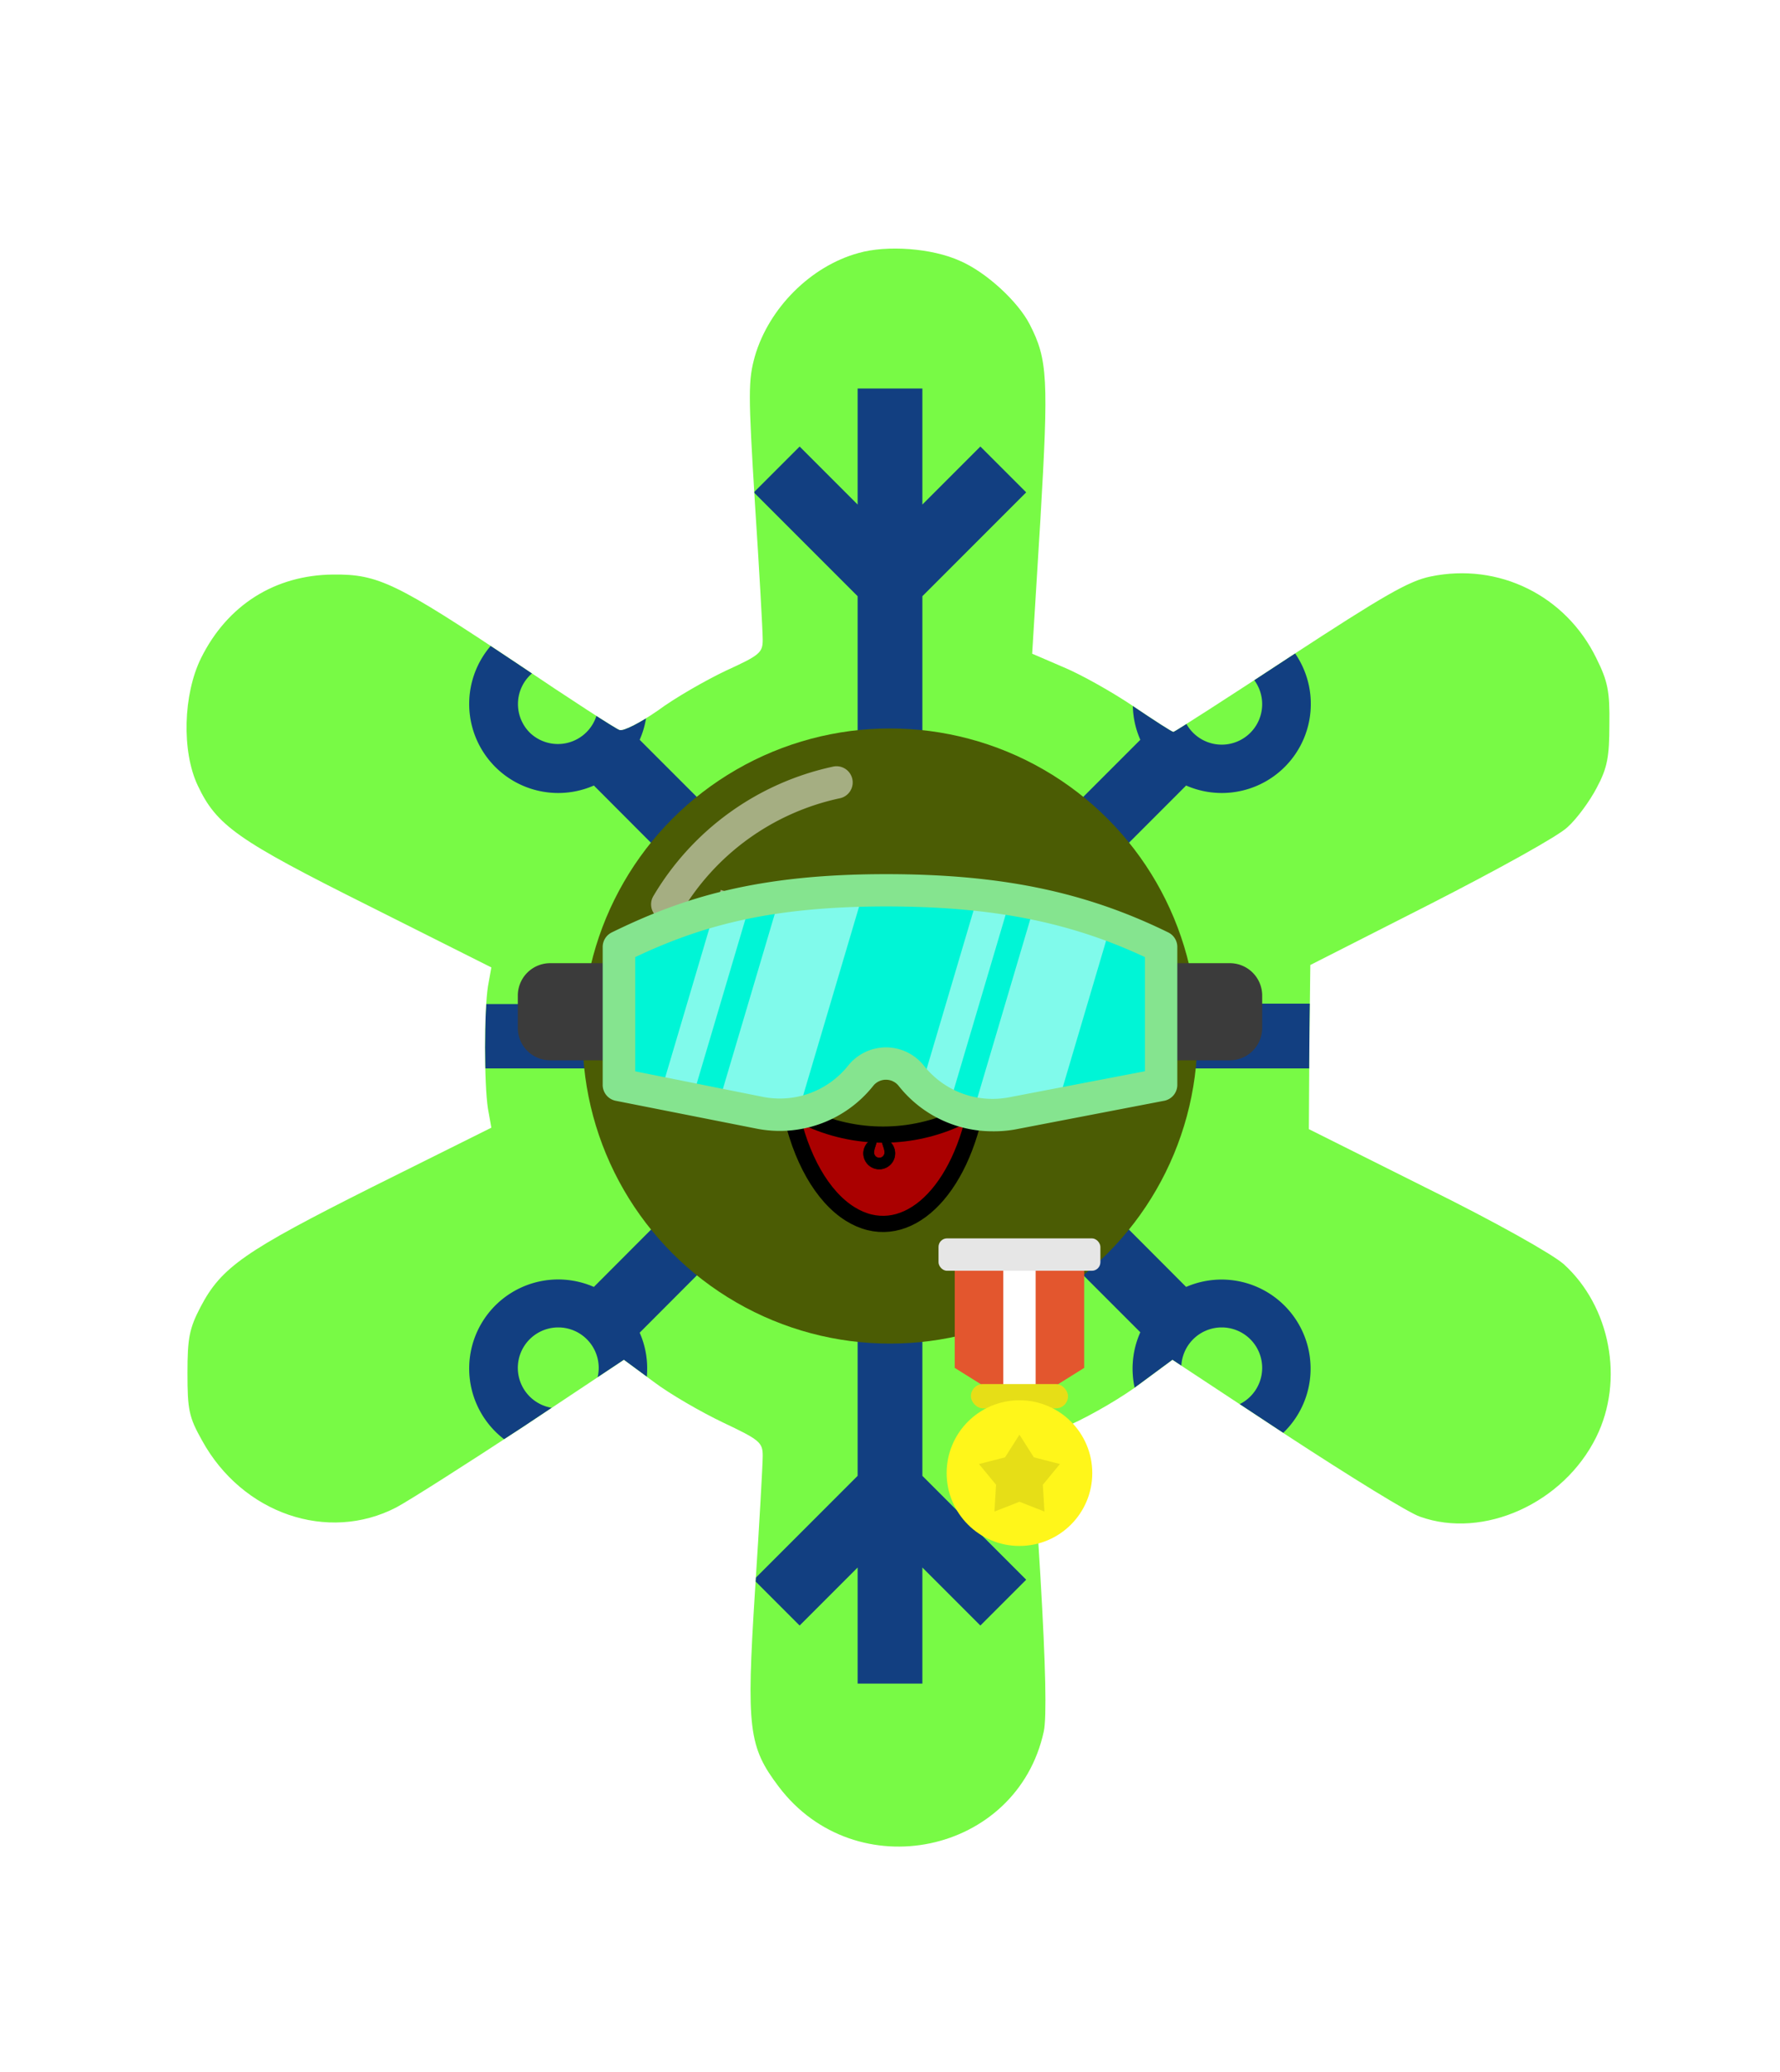
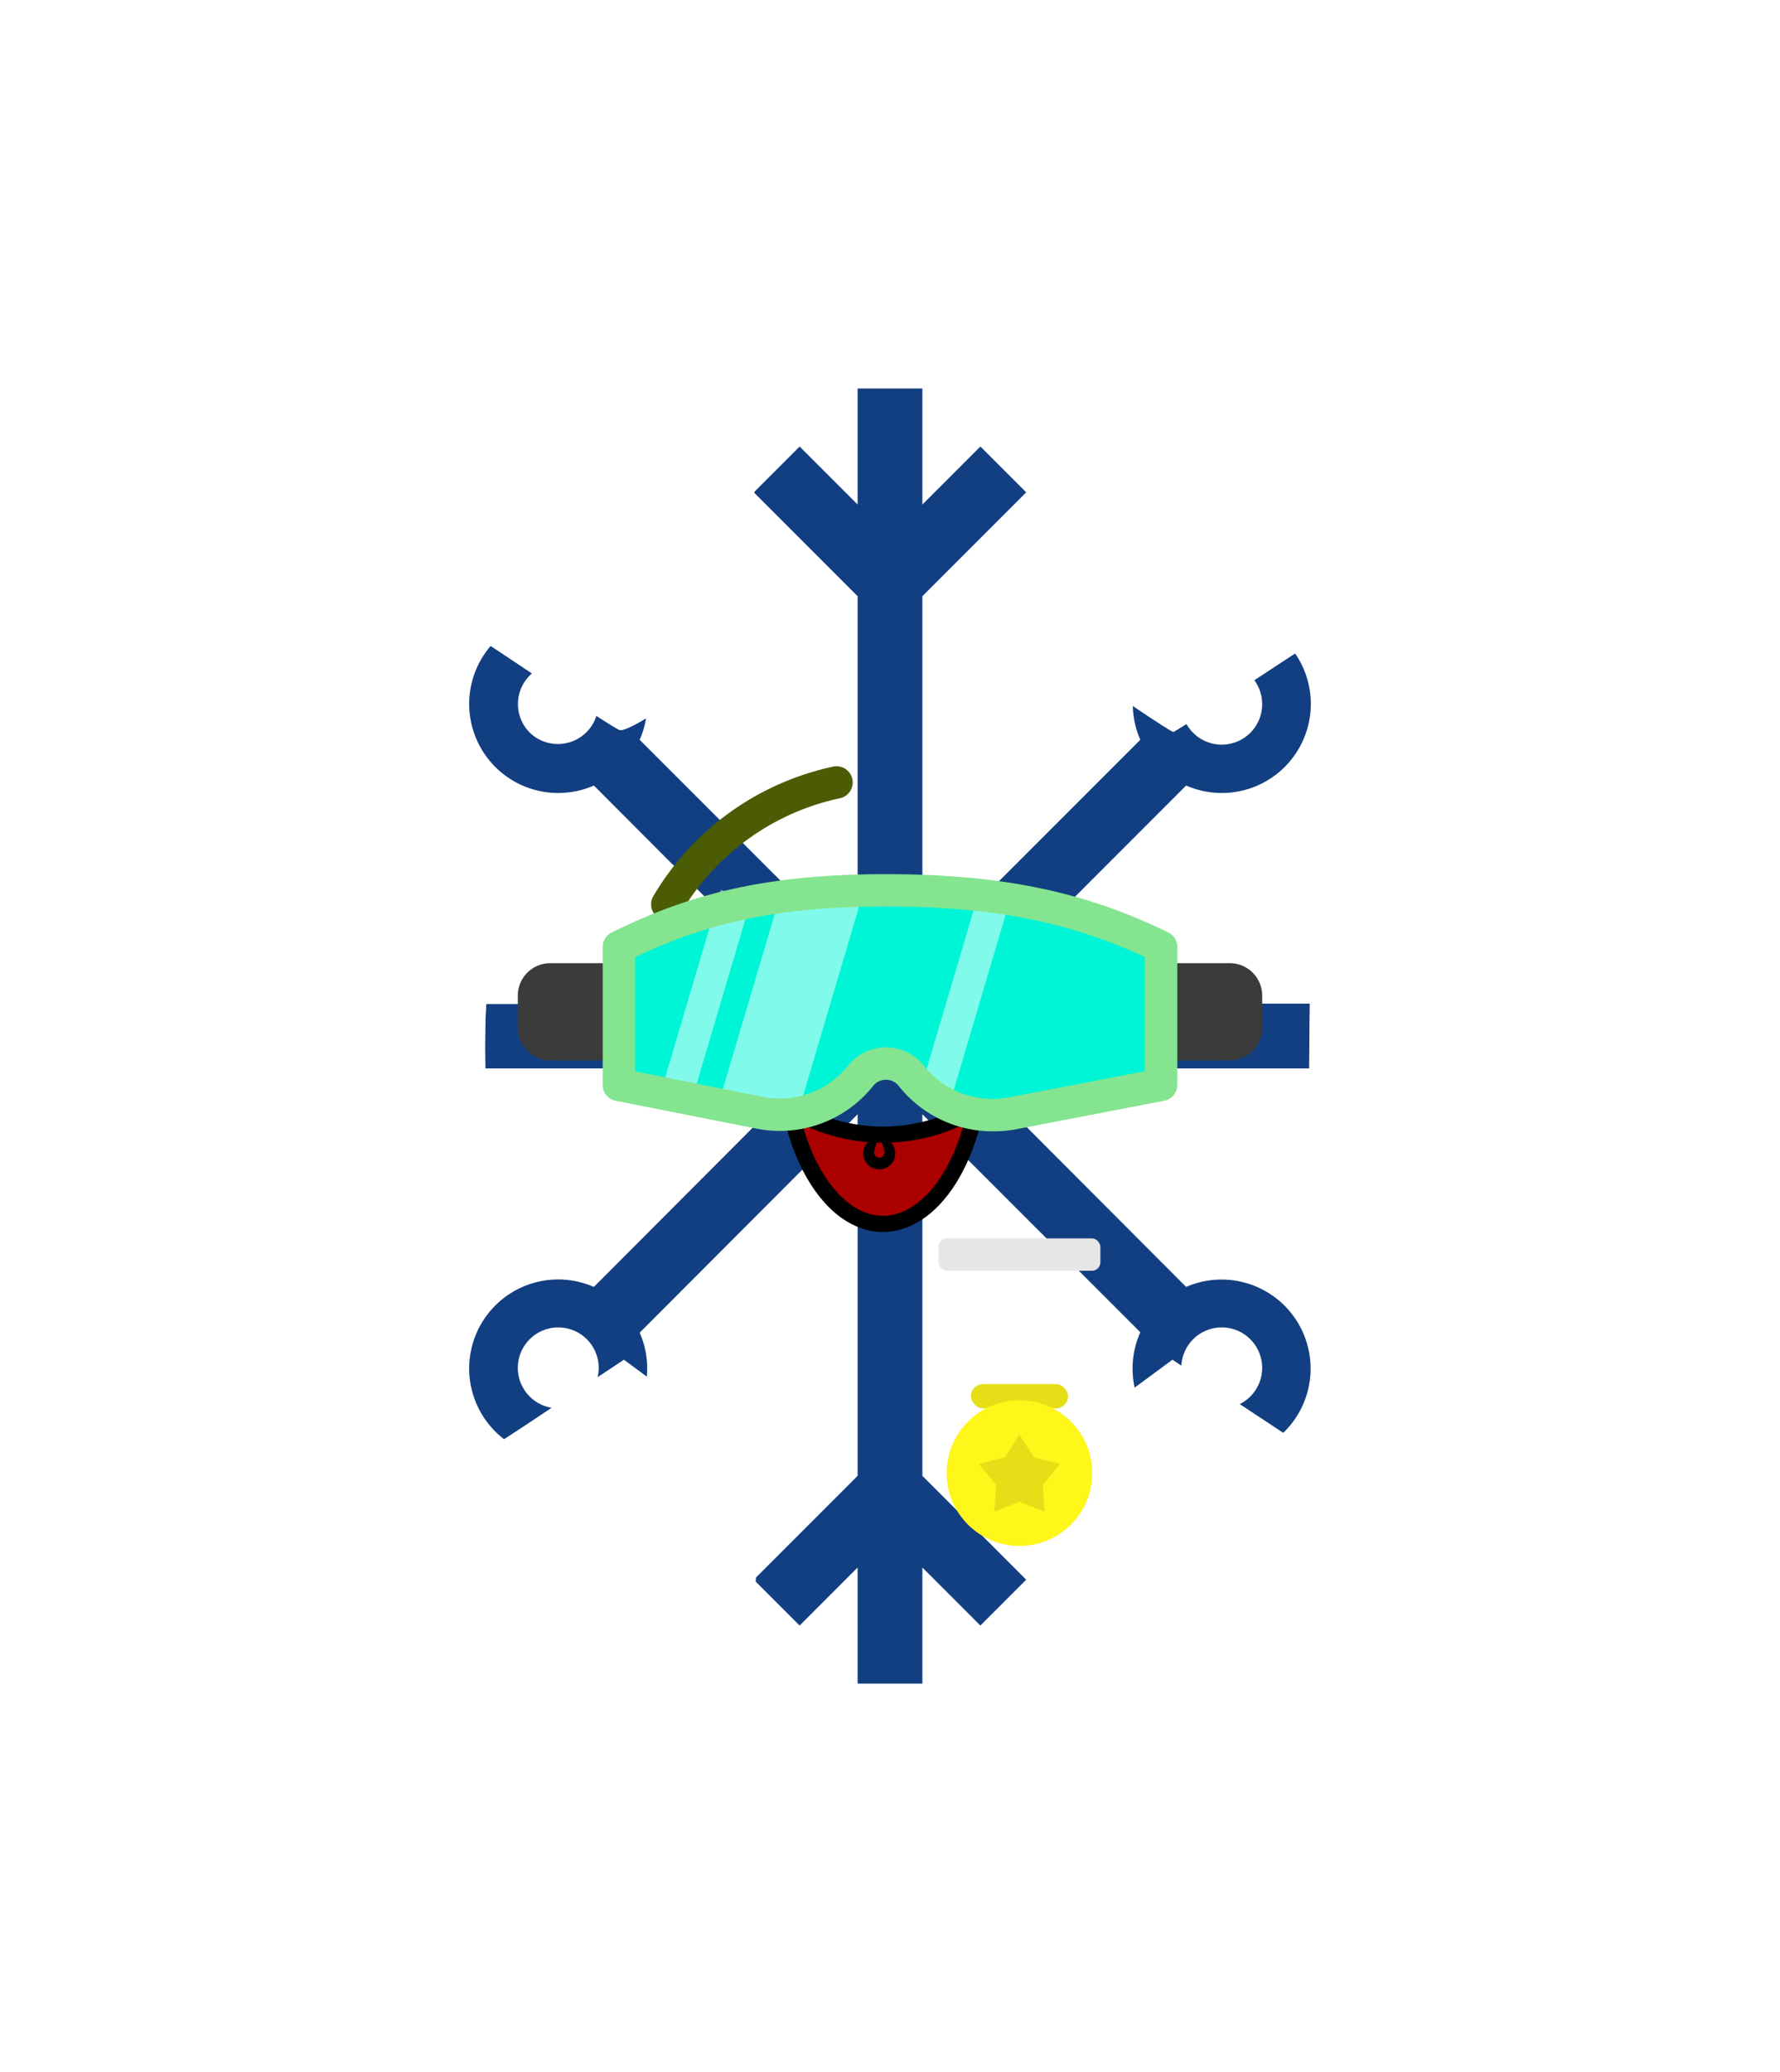
<svg xmlns="http://www.w3.org/2000/svg" xmlns:ns1="http://www.inkscape.org/namespaces/inkscape" xmlns:ns2="http://sodipodi.sourceforge.net/DTD/sodipodi-0.dtd" id="generated" viewBox="0 0 220 220" style="height: 256px;">
  <defs>
    <filter id="innerglow">
      <feFlood flood-color="black" />
      <feComposite in2="SourceAlpha" operator="out" />
      <feGaussianBlur stdDeviation="2" result="blur" />
      <feComposite operator="atop" in2="SourceGraphic" />
    </filter>
    <filter id="innershadow2" x0="-50%" y0="-50%" width="200%" height="200%">
      <feGaussianBlur in="SourceAlpha" stdDeviation="10" result="blur" />
      <feOffset dy="10" dx="10" />
      <feComposite in2="SourceAlpha" operator="arithmetic" k2="-1" k3="1" result="shadowDiff" />
      <feFlood flood-color="#444444" flood-opacity="0.75" />
      <feComposite in2="shadowDiff" operator="in" />
      <feComposite in2="SourceGraphic" operator="over" result="firstfilter" />
      <feGaussianBlur in="firstfilter" stdDeviation="10" result="blur2" />
      <feOffset dy="-10" dx="-10" />
      <feComposite in2="firstfilter" operator="arithmetic" k2="-1" k3="1" result="shadowDiff" />
      <feFlood flood-color="#444444" flood-opacity="0.75" />
      <feComposite in2="shadowDiff" operator="in" />
      <feComposite in2="firstfilter" operator="over" />
    </filter>
    <filter id="innershadow" x0="-50%" y0="-50%" width="200%" height="200%">
      <feGaussianBlur in="SourceAlpha" stdDeviation="3" result="blur" />
      <feOffset dy="3" dx="3" />
      <feComposite in2="SourceAlpha" operator="arithmetic" k2="-1" k3="1" result="shadowDiff" />
      <feFlood flood-color="#444444" flood-opacity="0.75" />
      <feComposite in2="shadowDiff" operator="in" />
      <feComposite in2="SourceGraphic" operator="over" result="firstfilter" />
      <feGaussianBlur in="firstfilter" stdDeviation="3" result="blur2" />
      <feOffset dy="-3" dx="-3" />
      <feComposite in2="firstfilter" operator="arithmetic" k2="-1" k3="1" result="shadowDiff" />
      <feFlood flood-color="#444444" flood-opacity="0.75" />
      <feComposite in2="shadowDiff" operator="in" />
      <feComposite in2="firstfilter" operator="over" />
    </filter>
    <style>#backgrounds .element &gt; *:first-child {filter: url(#innerglow)} #patterns .element .main {filter: url(#innerglow)} #faces .element &gt; *:first-child {filter:url(#innershadow)} .highlight { fill: rgba(255, 255, 255, 0.5); } .shadow { fill: rgba(0, 0, 0, 0.1); } #accessories-1 .scarf { fill: #de31b9; } #accessories-2 .base-tie { fill: #3b3b3b; } #accessories-2 #base-oval-1 { fill: #ffffff; } #accessories-2 #base-oval-2 { fill: #3b3b3b; } #accessories-2 #diamond { fill: #2571fb; } #accessories-3 #pin { fill: #ffffff; } #accessories-3 #stripe { fill: #ffffff; } #accessories-3 #medal { fill: #fff61a; } #accessories-3 #ribbon { fill: #e3562e; } #accessories-3 #rect { fill: #fff61a; } #accessories-4 #base { fill: #ffffff; } #accessories-4 #letter { fill: #5545ec; } #accessories-4 #broche { fill: #5545ec; } #accessories-5 .tie { fill: #3b3b3b; } #accessories-6 #text { fill: #000000; } #accessories-6 #mid { fill: #ffffff; } #accessories-6 #card { fill: #083ea1; } #accessories-6 #clip { fill: #bbbbbb; } #accessories-7 #medallion { fill: #fff61a; } #accessories-7 .necklace { fill: #fff61a; } #accessories-8 .base-eartube { fill: #fffdff; } #accessories-8 .base-earplug { fill: #00249c; } #accessories-8 .base-earplug { fill: #00249c; } #accessories-8 #base-bell { fill: #fffdff; } #accessories-8 #base-tube { fill: #00249c; } #accessories-9 #base { fill: #ffffff; } #accessories-9 #tie { fill: #3b3b3b; } #accessories-10 #scarf { fill: #8f85ff; } #eyes-1 .base { fill: #3b3b3b; } #eyes-3 .frame { fill: black; } #eyes-3 .base-glass { fill: #fff; } #eyes-3 .base-glass { fill: #fff; } #eyes-3 #band-aid #base-band { fill: #fff; } #eyes-3 #band-aid #base-line-1 { fill: #bbb; } #eyes-3 #band-aid #base-line-2 { fill: #bbb; } #eyes-4 #base-highlight { fill: #ffffff; } #eyes-4 #base-white { fill: #ffffff; } #eyes-5 #base-patch { fill: #3b3b3b; } #eyes-5 #base-white { fill: #ffffff; } #eyes-6 #base-frame { fill: #f9f9f9; } #eyes-6 #base-light { fill: #f14f25; } #eyes-6 #eyes { fill: #3b3b3b; } #eyes-7 .base-white { fill: #ffffff; } #eyes-7 .base-highlight { fill: #ffffff; } #eyes-8 .base-white { fill: #ffffff; } #eyes-8 .base-highlight { fill: #ffffff; } #eyes-8 .base-eyelash { fill: #3b3b3b; } #eyes-9 .base-white { fill: #ffffff; } #eyes-10 #base-glass { fill: #00f5d6; } #eyes-10 .base-band { fill: #3b3b3b; } #to-clip {clip-path: url(#clip-this);} #backgrounds .element &gt; *:first-child {fill:#78fa45!important;} #patterns .element &gt; *:first-child {fill:#14468f!important;} #faces .element &gt; *:first-child {fill:#4b5c04!important;} #eyes .element .main {fill:#85e48f!important;} #glasses .element .main {fill:#85e48f!important;} #hairstyles .main {fill:#7090d7!important;} </style>
    <clipPath id="clip-this">
      <path transform="translate(-19,-8) scale(.6)" d="M208.482,35.443c-9.8,2.699-18.4,11.3-21.3,21.199c-1.4,5-1.4,7.601,0,30.4c0.899,13.7,1.6,26.3,1.6,28 c0,2.7-0.6,3.2-7.6,6.4c-4.2,2-10.5,5.6-14,8.199c-3.601,2.5-7.101,4.301-7.9,4c-0.7-0.199-10.3-6.399-21.1-13.699 c-24.9-16.601-28.601-18.4-37.9-18.301c-12,0.101-21.8,6.301-27.2,17.2c-3.7,7.5-4,19.2-0.7,26.2c3.9,8.3,8.2,11.3,35.2,24.8 l25.3,12.7l-0.699,3.9c-0.801,5.1-0.801,20.1,0,25.199l0.699,3.9l-24.5,12.2c-26.3,13.2-31.1,16.5-35.399,24.7 c-2.3,4.399-2.7,6.399-2.7,13.6c0,7.6,0.3,9.1,3,13.9c8.3,15.1,25.9,21.1,40,13.799c2.8-1.5,14.4-8.9,26-16.5l20.9-13.9l6.1,4.5 c3.3,2.5,9.7,6.2,14.3,8.4c7.601,3.6,8.2,4.1,8.2,6.899c0,1.601-0.7,14.2-1.6,27.901c-1.801,28.299-1.301,32,4.899,40.199 c15.8,20.9,49.101,14,54.601-11.4c0.6-2.898,0.399-13.199-0.7-31.898l-1.7-27.701l8-3.601c4.4-2,10.9-5.8,14.4-8.5l6.5-4.8 l23.5,15.5c13,8.5,25.3,16.101,27.5,16.8c13.1,4.699,29.6-2.801,36.301-16.4c5.799-11.7,2.898-26.9-6.701-35.601 c-2.4-2.1-14.1-8.699-28.299-15.699l-24.201-12.101l0.1-16.899l0.2-16.9l24.799-12.6c13.701-7,26.4-14,28.201-15.801 c1.9-1.699,4.6-5.399,6-8.1c2.199-4.1,2.6-6.4,2.6-13c0.1-6.8-0.301-8.9-2.699-13.7c-6.301-12.899-20.102-19.7-34.102-16.8 c-4.5,0.9-9.799,4-29.099,16.6c-12.9,8.5-23.7,15.4-23.9,15.4c-0.3,0-4-2.4-8.3-5.3c-4.3-2.9-10.7-6.5-14.3-8l-6.5-2.8l1.7-27.7 c1.7-29,1.5-32.9-2.2-40.101c-2.4-4.699-9-10.8-14.4-13.1C223.682,34.443,214.381,33.743,208.482,35.443z" />
    </clipPath>
  </defs>
  <g id="backgrounds">
    <g class="element" id="atom">
-       <path transform="translate(-19,-8) scale(.6)" d="M208.482,35.443c-9.8,2.699-18.4,11.3-21.3,21.199c-1.4,5-1.4,7.601,0,30.4c0.899,13.7,1.6,26.3,1.6,28 c0,2.7-0.6,3.2-7.6,6.4c-4.2,2-10.5,5.6-14,8.199c-3.601,2.5-7.101,4.301-7.9,4c-0.7-0.199-10.3-6.399-21.1-13.699 c-24.9-16.601-28.601-18.4-37.9-18.301c-12,0.101-21.8,6.301-27.2,17.2c-3.7,7.5-4,19.2-0.7,26.2c3.9,8.3,8.2,11.3,35.2,24.8 l25.3,12.7l-0.699,3.9c-0.801,5.1-0.801,20.1,0,25.199l0.699,3.9l-24.5,12.2c-26.3,13.2-31.1,16.5-35.399,24.7 c-2.3,4.399-2.7,6.399-2.7,13.6c0,7.6,0.3,9.1,3,13.9c8.3,15.1,25.9,21.1,40,13.799c2.8-1.5,14.4-8.9,26-16.5l20.9-13.9l6.1,4.5 c3.3,2.5,9.7,6.2,14.3,8.4c7.601,3.6,8.2,4.1,8.2,6.899c0,1.601-0.7,14.2-1.6,27.901c-1.801,28.299-1.301,32,4.899,40.199 c15.8,20.9,49.101,14,54.601-11.4c0.6-2.898,0.399-13.199-0.7-31.898l-1.7-27.701l8-3.601c4.4-2,10.9-5.8,14.4-8.5l6.5-4.8 l23.5,15.5c13,8.5,25.3,16.101,27.5,16.8c13.1,4.699,29.6-2.801,36.301-16.4c5.799-11.7,2.898-26.9-6.701-35.601 c-2.4-2.1-14.1-8.699-28.299-15.699l-24.201-12.101l0.1-16.899l0.2-16.9l24.799-12.6c13.701-7,26.4-14,28.201-15.801 c1.9-1.699,4.6-5.399,6-8.1c2.199-4.1,2.6-6.4,2.6-13c0.1-6.8-0.301-8.9-2.699-13.7c-6.301-12.899-20.102-19.7-34.102-16.8 c-4.5,0.9-9.799,4-29.099,16.6c-12.9,8.5-23.7,15.4-23.9,15.4c-0.3,0-4-2.4-8.3-5.3c-4.3-2.9-10.7-6.5-14.3-8l-6.5-2.8l1.7-27.7 c1.7-29,1.5-32.9-2.2-40.101c-2.4-4.699-9-10.8-14.4-13.1C223.682,34.443,214.381,33.743,208.482,35.443z" />
-     </g>
+       </g>
  </g>
  <g id="to-clip">
    <g id="patterns">
      <g class="element">
        <path class="main" d="M192,106H177.66l7.17-7.17-5.66-5.66L166.34,106H119.66L146.6,79.05a11,11,0,1,0-5.66-5.65L114,100.34V55.66l12.83-12.83-5.66-5.66L114,44.34V30h-8V44.34l-7.17-7.17-5.66,5.66L106,55.66v44.68L79.06,73.4a11,11,0,1,0-5.66,5.65l26.94,27H53.66L40.83,93.17l-5.66,5.66L42.34,106H28v8H42.34l-7.17,7.17,5.66,5.66L53.66,114h46.68L73.4,141a11,11,0,1,0,5.66,5.65L106,119.66v44.68L93.17,177.17l5.66,5.66,7.17-7.17V190h8V175.66l7.17,7.17,5.66-5.66L114,164.34V119.66l26.94,26.94A11,11,0,1,0,146.6,141L119.66,114h46.68l12.83,12.83,5.66-5.66L177.66,114H192ZM147.48,65.45A5,5,0,1,1,146,69,5,5,0,0,1,147.48,65.45Zm-82,7.07a5,5,0,0,1,0-7.07,5,5,0,0,1,7.07,0,5,5,0,0,1-7.07,7.07Zm7.07,82A5,5,0,1,1,69,146a5,5,0,0,1,3.53,8.54ZM151,146a5,5,0,1,1-5,5,5,5,0,0,1,5-5Z" />
        <path class="shadow" d="M192,106H177.66l7.17-7.17-5.66-5.66L166.34,106H119.66L146.6,79.05a11,11,0,1,0-5.66-5.65L114,100.34V55.66l12.83-12.83-5.66-5.66L114,44.34V30h-8V44.34l-7.17-7.17-5.66,5.66L106,55.66v44.68L79.06,73.4a11,11,0,1,0-5.66,5.65l26.94,27H53.66L40.83,93.17l-5.66,5.66L42.34,106H28v8H42.34l-7.17,7.17,5.66,5.66L53.66,114h46.68L73.4,141a11,11,0,1,0,5.66,5.65L106,119.66v44.68L93.17,177.17l5.66,5.66,7.17-7.17V190h8V175.66l7.17,7.17,5.66-5.66L114,164.34V119.66l26.94,26.94A11,11,0,1,0,146.6,141L119.66,114h46.68l12.83,12.83,5.66-5.66L177.66,114H192ZM147.48,65.45A5,5,0,1,1,146,69,5,5,0,0,1,147.48,65.45Zm-82,7.07a5,5,0,0,1,0-7.07,5,5,0,0,1,7.07,0,5,5,0,0,1-7.07,7.07Zm7.07,82A5,5,0,1,1,69,146a5,5,0,0,1,3.53,8.54ZM151,146a5,5,0,1,1-5,5,5,5,0,0,1,5-5Z" />
      </g>
    </g>
  </g>
  <g id="faces">
    <g class="element">
-       <circle class="main" cx="110" cy="110" r="38" />
      <path class="highlight" d="M82.45,95.73a2,2,0,0,1-1.71-3,34.11,34.11,0,0,1,22.16-16,2,2,0,1,1,.83,3.91A30.09,30.09,0,0,0,84.18,94.75,2,2,0,0,1,82.45,95.73Z" />
    </g>
  </g>
  <g id="mouths" transform="scale(.4) translate(217,200)">
    <g class="element">
      <g id="g6199">
        <path id="path4932-4-4" ns1:connector-curvature="0" fill="#AA0000" stroke="#000000" stroke-width="5" stroke-linecap="round" stroke-linejoin="round" d=" M84.501,97.426c-13.546,8.226-30.619,10.572-46.801,4.962c-3.713-1.287-7.224-2.94-10.513-4.938 c3.09,15.206,9.89,27.155,18.532,32.525C61.527,139.796,78.86,125.225,84.501,97.426L84.501,97.426z" />
        <path id="path4972-7" ns2:end="2.8016943" ns2:open="true" ns2:start="0.3386847" ns2:ry="6.8387451" ns2:rx="7.241024" ns2:cx="380.55606" ns2:cy="478.30988" ns2:type="arc" fill="none" stroke="#000000" stroke-width="5" stroke-linecap="round" stroke-linejoin="round" d=" M92.386,97.664c-2.648,1.081-5.793-0.253-7.021-2.98c-0.674-1.493-0.654-3.174,0.052-4.572" />
-         <path id="path4972-2-3" ns2:end="2.8016943" ns2:open="true" ns2:start="0.3386847" ns2:ry="6.8387451" ns2:rx="7.241024" ns2:cx="380.55606" ns2:cy="478.30988" ns2:type="arc" fill="none" stroke="#000000" stroke-width="5" stroke-linecap="round" stroke-linejoin="round" d=" M19.391,98.237c2.648,1.081,5.793-0.253,7.022-2.98c0.673-1.493,0.653-3.174-0.053-4.572" />
        <path id="path5197-4" ns2:nodetypes="cssccscssscc" ns1:connector-curvature="0" stroke="#000000" stroke-width="0.135" stroke-linecap="round" stroke-linejoin="round" d=" M53.91,106.427c-1.709,0.273-3.217,1.449-3.832,3.196c-0.895,2.541,0.439,5.326,2.98,6.221c2.541,0.896,5.326-0.439,6.221-2.98 l0.01-0.034c0.871-2.534-0.463-5.296-2.99-6.187c-0.283-0.1-0.57-0.17-0.857-0.216c-0.256,1.518,0.922,3.017,0.899,4.565 c-0.014,0.909-0.736,1.649-1.649,1.649s-1.648-0.736-1.648-1.649c0-1.547,1.112-3.05,0.877-4.565 C53.916,106.427,53.913,106.426,53.91,106.427L53.91,106.427z" />
      </g>
    </g>
  </g>
  <g id="eyes" transform="translate(0,-2)">
    <g class="element" id="eyes-10">
      <g transform="scale(.3) translate(60,-39)">
        <g display="inline">
          <g>
            <path fill="#0E0E0E" d="M252.438,414.667c-0.705,0-1.175,0-1.881,0c-11.988-0.47-22.095-6.582-26.562-15.748      c-0.94-1.881-0.235-3.997,1.646-4.937c1.88-0.94,4.231-0.235,5.171,1.646c3.291,6.581,11.048,11.047,20.215,11.518      c10.107,0.471,19.04-3.996,23.74-11.753c1.176-1.88,3.526-2.351,5.171-1.175c1.881,1.175,2.351,3.292,1.175,5.171      C275.239,409.026,264.661,414.667,252.438,414.667z" />
          </g>
        </g>
        <g display="inline">
          <g>
            <path fill="#0E0E0E" d="M358.685,414.667c-12.224,0-22.801-5.641-28.913-15.514c-1.175-1.88-0.469-3.996,1.177-5.171      c1.88-1.176,4.23-0.47,5.171,1.175c4.937,7.757,13.633,12.224,23.74,11.753c9.168-0.47,16.925-4.701,20.215-11.518      c0.941-1.88,3.291-2.586,5.172-1.646s2.585,3.056,1.646,4.937c-4.466,9.167-14.573,15.044-26.562,15.748      C359.859,414.667,359.154,414.667,358.685,414.667z" />
          </g>
        </g>
      </g>
    </g>
  </g>
  <g id="accessories">
    <g class="element" id="accessories-3">
-       <polygon id="ribbon" points="134 151 126 156 118 151 118 137 134 137 134 151" />
      <polygon id="stripe" points="128 154.13 126 156 124 154.13 124 137 128 137 128 154.13" />
      <rect id="pin" x="116" y="135" width="20" height="4" rx="1.05" ry="1.05" />
      <rect class="shadow" x="116" y="135" width="20" height="4" rx="1.05" ry="1.05" />
      <rect id="rect" x="120" y="153" width="12" height="3" rx="1.5" ry="1.5" />
      <rect class="shadow" x="120" y="153" width="12" height="3" rx="1.5" ry="1.5" />
      <circle id="medal" cx="126" cy="164" r="9" />
      <polygon class="shadow" points="126 159.25 127.78 162.05 131 162.88 128.89 165.44 129.09 168.75 126 167.54 122.91 168.75 123.11 165.44 121 162.88 124.22 162.05 126 159.25" />
    </g>
  </g>
  <g id="glasses">
    <g transform="translate(0,-2)" class="element" id="eyes-10">
      <path id="base-glass" d="M106.37,116.9h0a12.81,12.81,0,0,1-12.53,4.57L76.49,118V101c8.67-4.25,17.47-7,33-7s25.34,2.75,34,7v17l-18.4,3.54A12.81,12.81,0,0,1,112.67,117l0-.06A4,4,0,0,0,106.37,116.9Z" />
      <g class="highlight">
-         <polygon id="highlight-4" points="130.45 121.38 120.58 120.39 127.96 95.47 137.3 98.23 130.45 121.38" />
        <rect id="highlight-3" x="117.31" y="93.97" width="3.95" height="26" transform="translate(35.29 -29.47) rotate(16.5)" />
        <polygon id="highlight-2" points="98.48 122 89.14 119.23 96.53 94.31 106.51 94.89 98.48 122" />
        <rect id="highlight-1" x="85.31" y="93.97" width="3.95" height="26" transform="translate(33.97 -20.38) rotate(16.5)" />
      </g>
      <path class="base-band" d="M144,103h8a4,4,0,0,1,4,4v4a4,4,0,0,1-4,4h-8a0,0,0,0,1,0,0V103A0,0,0,0,1,144,103Z" />
      <path class="base-band" d="M68,103h8a0,0,0,0,1,0,0v12a0,0,0,0,1,0,0H68a4,4,0,0,1-4-4v-4A4,4,0,0,1,68,103Z" />
      <path class="main" d="M122.66,123.77a14.77,14.77,0,0,1-11.55-5.56,2,2,0,0,0-1.61-.81h0a2,2,0,0,0-1.57.75h0a14.76,14.76,0,0,1-14.48,5.28L76.1,120a2,2,0,0,1-1.61-2V101a2,2,0,0,1,1.12-1.8c8.82-4.32,18-7.2,33.89-7.2,14.16,0,24.59,2.15,34.89,7.2a2,2,0,0,1,1.12,1.8v17a2,2,0,0,1-1.63,2l-18.4,3.54A15,15,0,0,1,122.66,123.77ZM109.5,113.4a6,6,0,0,1,4.68,2.25,10.83,10.83,0,0,0,10.55,3.92l16.78-3.22v-14.1c-9.36-4.38-19-6.26-32-6.26-14.48,0-23,2.48-31,6.26v14.11l15.74,3.15a10.8,10.8,0,0,0,10.58-3.86h0a6,6,0,0,1,4.69-2.25Z" />
    </g>
  </g>
</svg>